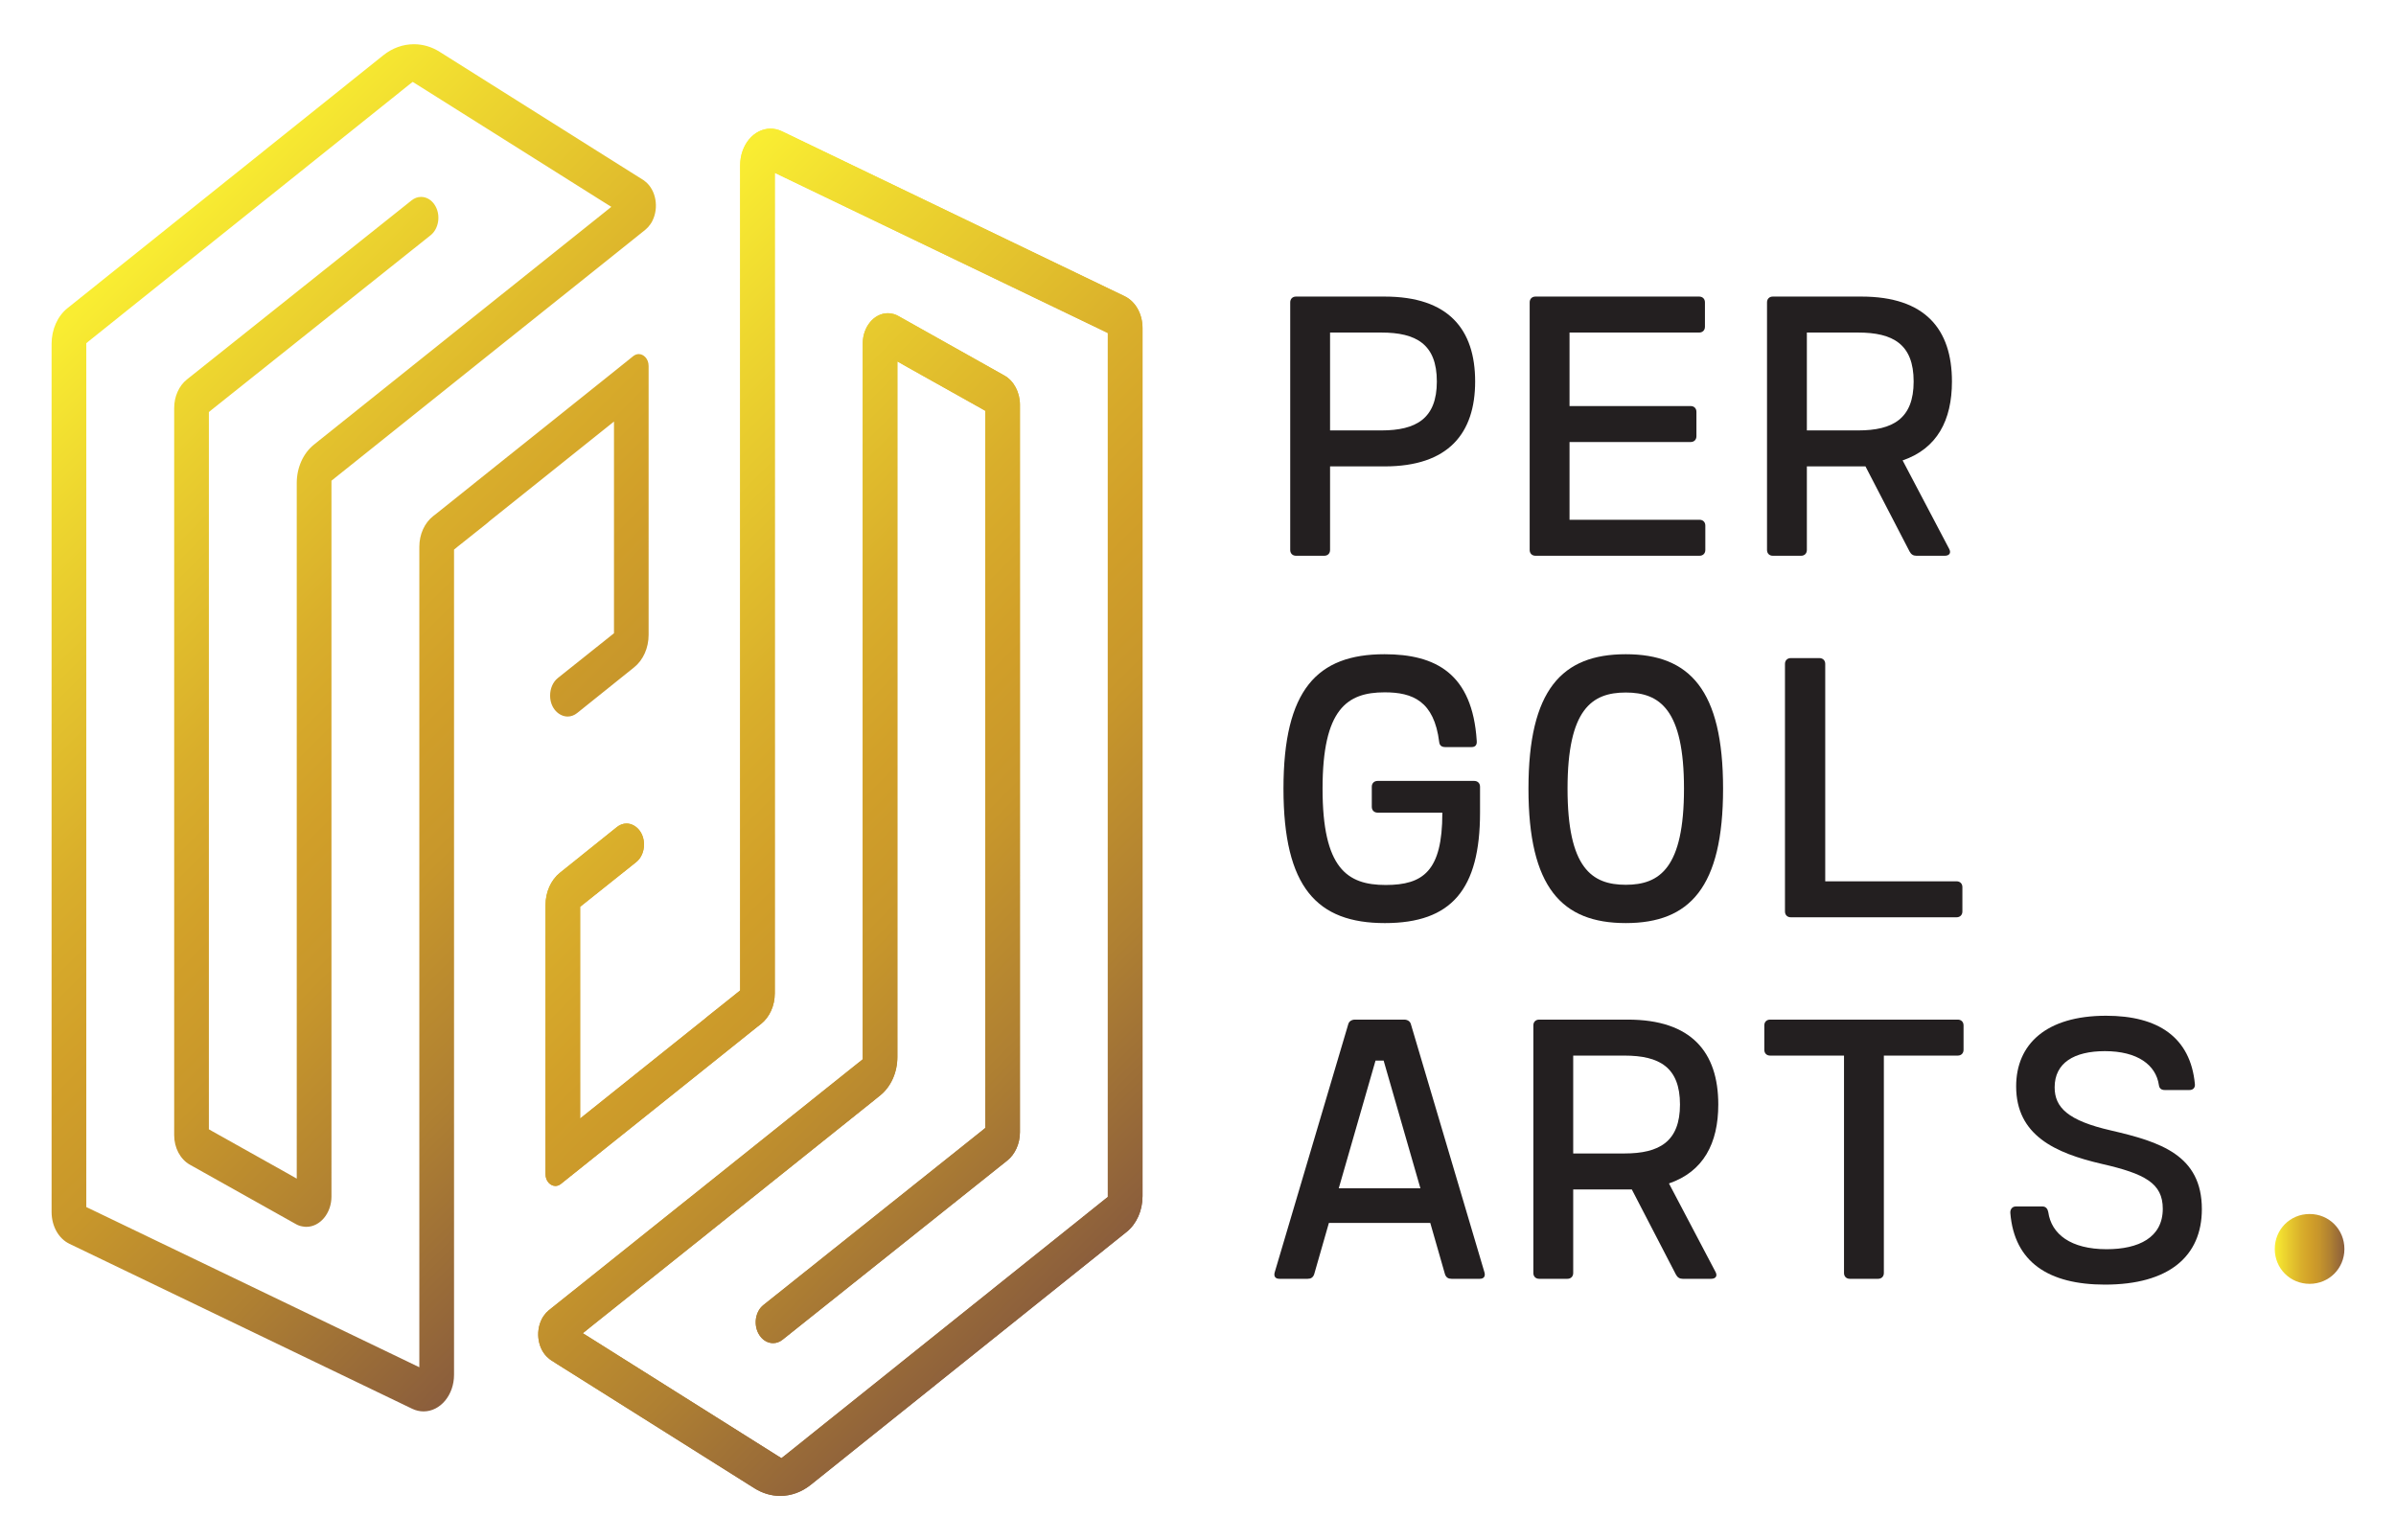
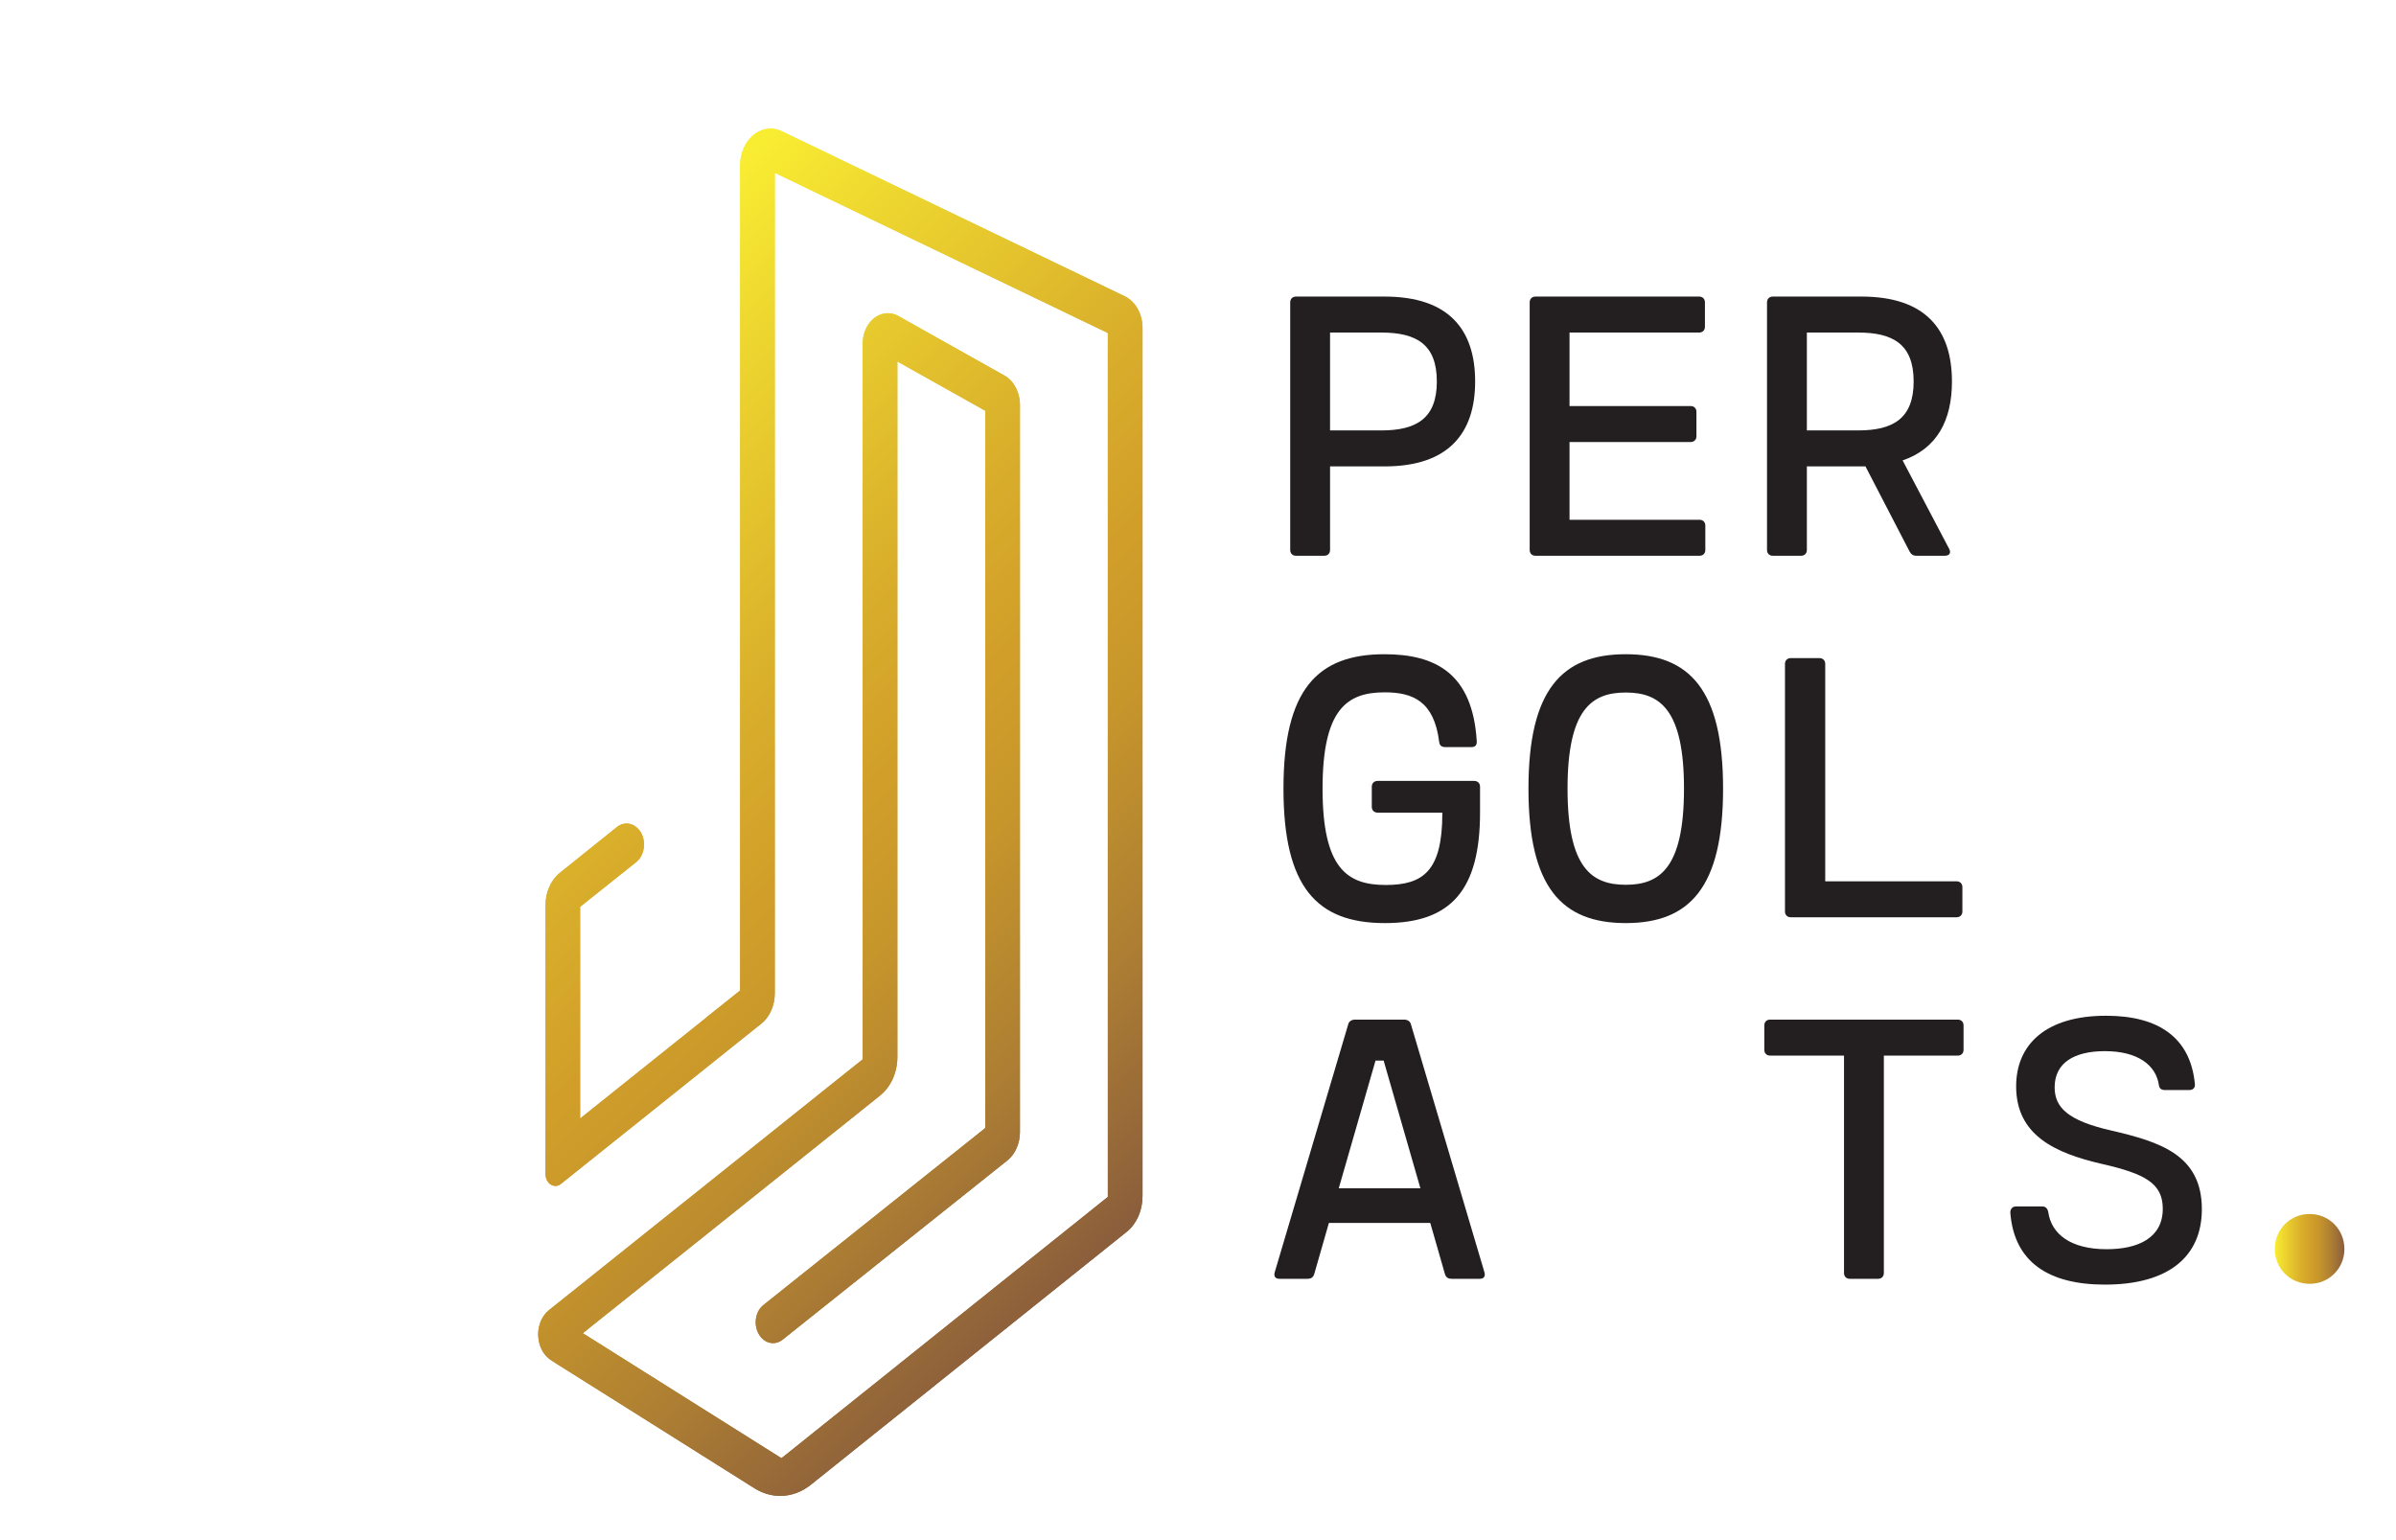
<svg xmlns="http://www.w3.org/2000/svg" xmlns:xlink="http://www.w3.org/1999/xlink" version="1.1" id="Layer_1" x="0px" y="0px" width="952px" height="612px" viewBox="0 0 952 612" enable-background="new 0 0 952 612" xml:space="preserve">
  <g>
    <g>
      <defs>
        <path id="SVGID_1_" d="M294.084,65.677V393.57l-1.285,1.029l-11.819,9.441l-1.227,1.031L260.34,420.59l-25.409,20.326     l-4.425,3.535v-84.117l1.285-1.031l21.011-16.756c1.941-1.543,3.084-4.154,3.084-6.934c0-5.186-3.598-8.377-6.938-8.377     c-1.37,0-2.655,0.479-3.826,1.406l-10.191,8.172l-12.448,9.99c-3.596,2.885-5.738,7.691-5.738,12.91v106.814     c0,2.92,2.027,4.736,3.94,4.736c0.742,0,1.485-0.273,2.141-0.789l8.965-7.176l25.38-20.291l19.756-15.793l18.013-14.42     l6.138-4.91l1.285-0.996c3.426-2.713,5.481-7.244,5.481-12.188V68.665l3.912,1.888l126.643,60.909l1.77,0.858v343.308     l-1.257,0.996L311.898,578.322l-1.398,1.098l-1.514-0.928l-55.641-35.02l-17.501-11.021l-4.282-2.678l4.025-3.229l41.14-32.857     l71.029-56.822l1.999-1.615c4.253-3.432,6.795-9.098,6.795-15.244v-276.39l4.053,2.301l29.234,16.377l1.627,0.927v285.008     l-1.255,1.031l-86.847,69.285c-1.541,1.203-2.597,3.09-2.969,5.254c-0.343,2.162,0,4.359,1.028,6.215     c1.285,2.334,3.426,3.707,5.738,3.707c1.342,0,2.684-0.48,3.825-1.406l89.217-71.141c3.169-2.508,5.052-6.764,5.052-11.33     V160.852c0-4.979-2.426-9.545-6.194-11.64l-42.024-23.587c-0.886-0.515-1.799-0.858-2.713-0.995     c-0.543-0.104-1.028-0.172-1.542-0.172c-5.509,0-9.991,5.424-9.991,12.052v284.424l-1.285,1.029l-10.621,8.48l-50.902,40.721     l-19.641,15.691l-25.409,20.326l-16.816,13.424c-0.799,0.652-1.484,1.408-2.026,2.197c-0.371,0.516-0.6,0.928-0.8,1.305     c-2.741,5.355-1.456,12.361,2.797,15.725l0.115,0.07l0.114,0.137c0.2,0.172,0.457,0.342,0.714,0.514l2.141,1.373l16.273,10.232     l62.351,39.244c3.14,1.959,6.652,3.021,10.192,3.021c4.368,0,8.593-1.545,12.219-4.463L447.62,489.533     c3.969-3.158,6.338-8.48,6.338-14.215V130.364c0-5.632-2.798-10.61-7.137-12.67L310.642,52.148     c-1.456-0.686-2.969-1.029-4.482-1.029C299.48,51.12,294.084,57.644,294.084,65.677" />
      </defs>
      <clipPath id="SVGID_2_">
        <use xlink:href="#SVGID_1_" overflow="visible" />
      </clipPath>
      <linearGradient id="SVGID_3_" gradientUnits="userSpaceOnUse" x1="-62.008" y1="848.01" x2="-61.008" y2="848.01" gradientTransform="matrix(292.183 292.183 292.183 -292.183 -229474.656 266063.219)">
        <stop offset="0" style="stop-color:#F9ED32" />
        <stop offset="0.136" style="stop-color:#EDD52F" />
        <stop offset="0.385" style="stop-color:#D9AE2B" />
        <stop offset="0.516" style="stop-color:#D19F29" />
        <stop offset="0.622" style="stop-color:#C8972B" />
        <stop offset="0.795" style="stop-color:#AF8032" />
        <stop offset="0.997" style="stop-color:#8B5E3C" />
        <stop offset="1" style="stop-color:#8B5E3C" />
      </linearGradient>
      <polygon clip-path="url(#SVGID_2_)" fill="url(#SVGID_3_)" points="333.253,-69.585 725.61,322.771 333.253,715.129     -59.104,322.771   " />
    </g>
    <g>
      <defs>
        <path id="SVGID_4_" d="M294.084,65.677V393.57l-1.285,1.029l-11.819,9.441l-1.227,1.031L260.34,420.59l-25.409,20.326     l-4.425,3.535v-84.117l1.285-1.031l21.011-16.756c1.941-1.543,3.084-4.154,3.084-6.934c0-5.186-3.598-8.377-6.938-8.377     c-1.37,0-2.655,0.479-3.826,1.406l-10.191,8.172l-12.448,9.99c-3.596,2.885-5.738,7.691-5.738,12.91v106.814     c0,2.92,2.027,4.736,3.94,4.736c0.742,0,1.485-0.273,2.141-0.789l8.965-7.176l25.38-20.291l19.756-15.793l18.013-14.42     l6.138-4.91l1.285-0.996c3.426-2.713,5.481-7.244,5.481-12.188V68.665l3.912,1.888l126.643,60.909l1.77,0.858v343.308     l-1.257,0.996L311.898,578.322l-1.398,1.098l-1.514-0.928l-55.641-35.02l-17.501-11.021l-4.282-2.678l4.025-3.229l41.14-32.857     l71.029-56.822l1.999-1.615c4.253-3.432,6.795-9.098,6.795-15.244v-276.39l4.053,2.301l29.234,16.377l1.627,0.927v285.008     l-1.255,1.031l-86.847,69.285c-1.541,1.203-2.597,3.09-2.969,5.254c-0.343,2.162,0,4.359,1.028,6.215     c1.285,2.334,3.426,3.707,5.738,3.707c1.342,0,2.684-0.48,3.825-1.406l89.217-71.141c3.169-2.508,5.052-6.764,5.052-11.33     V160.852c0-4.979-2.426-9.545-6.194-11.64l-42.024-23.587c-0.886-0.515-1.799-0.858-2.713-0.995     c-0.543-0.104-1.028-0.172-1.542-0.172c-5.509,0-9.991,5.424-9.991,12.052v284.424l-1.285,1.029l-10.621,8.48l-50.902,40.721     l-19.641,15.691l-25.409,20.326l-16.816,13.424c-0.799,0.652-1.484,1.408-2.026,2.197c-0.371,0.516-0.6,0.928-0.8,1.305     c-2.741,5.355-1.456,12.361,2.797,15.725l0.115,0.07l0.114,0.137c0.2,0.172,0.457,0.342,0.714,0.514l2.141,1.373l16.273,10.232     l62.351,39.244c3.14,1.959,6.652,3.021,10.192,3.021c4.368,0,8.593-1.545,12.219-4.463L447.62,489.533     c3.969-3.158,6.338-8.48,6.338-14.215V130.364c0-5.632-2.798-10.61-7.137-12.67L310.642,52.148     c-1.456-0.686-2.969-1.029-4.482-1.029C299.48,51.12,294.084,57.644,294.084,65.677" />
      </defs>
      <clipPath id="SVGID_5_">
        <use xlink:href="#SVGID_4_" overflow="visible" />
      </clipPath>
      <linearGradient id="SVGID_6_" gradientUnits="userSpaceOnUse" x1="-62.008" y1="848.01" x2="-61.008" y2="848.01" gradientTransform="matrix(292.183 292.183 292.183 -292.183 -229474.656 266063.219)">
        <stop offset="0" style="stop-color:#F9ED32" />
        <stop offset="0.136" style="stop-color:#EDD52F" />
        <stop offset="0.385" style="stop-color:#D9AE2B" />
        <stop offset="0.516" style="stop-color:#D19F29" />
        <stop offset="0.622" style="stop-color:#C8972B" />
        <stop offset="0.795" style="stop-color:#AF8032" />
        <stop offset="0.997" style="stop-color:#8B5E3C" />
        <stop offset="1" style="stop-color:#8B5E3C" />
      </linearGradient>
      <polygon clip-path="url(#SVGID_5_)" fill="url(#SVGID_6_)" points="333.253,-69.585 725.61,322.771 333.253,715.129     -59.104,322.771   " />
    </g>
    <g>
      <defs>
-         <path id="SVGID_7_" d="M152.253,22.003L26.838,122.432c-3.969,3.159-6.338,8.481-6.338,14.214v344.956     c0,5.631,2.798,10.609,7.137,12.67l136.179,65.545c1.456,0.686,2.969,1.027,4.482,1.027c6.68,0,12.105-6.521,12.105-14.557     V218.396l1.256-1.029l11.819-9.408l1.227-1.065l19.413-15.519l25.409-20.326l4.425-3.536v84.119l-1.285,1.03l-21.011,16.755     c-1.941,1.545-3.084,4.155-3.084,6.97c0,5.15,3.598,8.343,6.966,8.343c1.341,0,2.627-0.481,3.798-1.408l10.191-8.172     l12.447-9.991c3.598-2.884,5.739-7.69,5.739-12.909V145.436c0-2.919-2.027-4.739-3.911-4.739c-0.771,0-1.485,0.276-2.17,0.791     l-8.936,7.175l-25.409,20.326l-19.727,15.76l-18.014,14.42l-6.138,4.91l-1.285,0.995c-3.454,2.713-5.509,7.245-5.509,12.189     v326.038l-3.912-1.889L36.088,480.504l-1.799-0.857V136.372l1.257-1.031L162.559,33.644l1.428-1.099l1.485,0.927l55.641,35.021     l17.501,11.022l4.282,2.677l-4.026,3.228l-41.11,32.858l-71.058,56.823l-1.999,1.614c-4.253,3.433-6.795,9.098-6.795,15.244     V468.35l-4.053-2.301l-29.234-16.377l-1.627-0.928V163.735l1.255-1.03l86.875-69.252c3.141-2.541,4.025-7.691,1.913-11.501     c-1.285-2.336-3.398-3.708-5.738-3.708c-1.342,0-2.655,0.479-3.798,1.406l-89.244,71.141c-3.14,2.506-5.052,6.763-5.052,11.33     v288.992c0,4.979,2.426,9.545,6.195,11.674l42.023,23.553c0.886,0.516,1.799,0.857,2.713,0.996     c0.543,0.104,1.056,0.172,1.542,0.172c5.509,0,10.02-5.426,10.02-12.051V191.032l1.256-1.031l10.621-8.48l50.902-40.72     l19.641-15.691l25.409-20.291l16.815-13.46c0.8-0.652,1.485-1.407,2.028-2.196c0.37-0.515,0.628-0.928,0.799-1.306     c2.74-5.355,1.456-12.36-2.769-15.724l-0.144-0.07l-0.113-0.136c-0.172-0.172-0.457-0.344-0.715-0.515l-2.141-1.34L237.015,59.84     l-62.322-39.244c-3.141-1.992-6.681-3.021-10.22-3.021C160.104,17.576,155.878,19.085,152.253,22.003" />
-       </defs>
+         </defs>
      <clipPath id="SVGID_8_">
        <use xlink:href="#SVGID_7_" overflow="visible" />
      </clipPath>
      <linearGradient id="SVGID_9_" gradientUnits="userSpaceOnUse" x1="-62.008" y1="847.988" x2="-61.008" y2="847.988" gradientTransform="matrix(292.189 292.189 292.189 -292.189 -229653.828 266039.594)">
        <stop offset="0" style="stop-color:#F9ED32" />
        <stop offset="0.136" style="stop-color:#EDD52F" />
        <stop offset="0.385" style="stop-color:#D9AE2B" />
        <stop offset="0.516" style="stop-color:#D19F29" />
        <stop offset="0.622" style="stop-color:#C8972B" />
        <stop offset="0.795" style="stop-color:#AF8032" />
        <stop offset="0.997" style="stop-color:#8B5E3C" />
        <stop offset="1" style="stop-color:#8B5E3C" />
      </linearGradient>
      <polygon clip-path="url(#SVGID_8_)" fill="url(#SVGID_9_)" points="141.205,-103.129 533.543,289.21 141.205,681.549     -251.135,289.21   " />
    </g>
    <g>
      <path fill="#231F20" d="M586.118,151.59c0,20.599-10.607,33.741-35.971,33.741h-21.675v33.204c0,1.384-0.922,2.306-2.306,2.306    h-11.222c-1.384,0-2.306-0.922-2.306-2.306v-98.381c0-1.384,0.922-2.306,2.306-2.306h35.202    C575.511,117.848,586.118,130.838,586.118,151.59 M570.899,151.59c0-14.834-8.224-19.446-22.059-19.446h-20.368v38.892h20.368    C562.676,171.036,570.899,166.347,570.899,151.59" />
      <path fill="#231F20" d="M607.785,218.535v-98.381c0-1.384,0.923-2.306,2.307-2.306h65.023c1.384,0,2.306,0.922,2.306,2.306v9.684    c0,1.384-0.922,2.306-2.306,2.306h-51.496v29.207h48.114c1.384,0,2.306,0.922,2.306,2.306v9.684c0,1.383-0.922,2.306-2.306,2.306    h-48.114v30.897h51.649c1.384,0,2.306,0.923,2.306,2.307v9.684c0,1.383-0.922,2.306-2.306,2.306h-65.177    C608.708,220.841,607.785,219.918,607.785,218.535" />
      <path fill="#231F20" d="M774.488,218.151c0.846,1.614,0,2.69-1.768,2.69h-11.299c-1.23,0-2.075-0.538-2.69-1.691l-17.523-33.819    h-1.614h-21.675v33.205c0,1.383-0.922,2.305-2.306,2.305h-11.222c-1.384,0-2.306-0.922-2.306-2.305v-98.382    c0-1.384,0.922-2.306,2.306-2.306h35.202c25.364,0,35.971,12.99,35.971,33.742c0,15.449-5.918,26.671-19.6,31.36L774.488,218.151z     M717.919,171.036h20.368c13.835,0,22.059-4.688,22.059-19.446c0-14.834-8.224-19.446-22.059-19.446h-20.368V171.036z" />
      <path fill="#231F20" d="M588.063,312.617v10.223c0,30.59-11.335,43.965-37.809,43.965c-26.938,0-40.292-14.145-40.292-53.418    c0-39.277,13.354-53.42,40.137-53.42c20.341,0,34.936,7.687,36.645,34.357c0.155,1.614-0.467,2.537-2.019,2.537h-10.481    c-1.319,0-2.251-0.538-2.406-1.999c-2.019-16.294-10.559-19.753-21.66-19.753c-14.983,0-24.688,6.687-24.688,38.278    c0,31.588,9.704,38.275,25.076,38.275c14.905,0,22.514-5.535,22.514-28.516v-0.23h-25.697c-1.397,0-2.329-0.922-2.329-2.307    v-7.992c0-1.385,0.932-2.307,2.329-2.307h38.352C587.132,310.311,588.063,311.232,588.063,312.617" />
      <path fill="#231F20" d="M607.303,313.385c0-39.275,13.275-53.417,38.662-53.417c25.386,0,38.662,14.142,38.662,53.417    s-13.276,53.418-38.662,53.418C620.578,366.803,607.303,352.66,607.303,313.385 M669.1,313.385c0-31.513-9.627-38.2-23.135-38.2    c-13.51,0-23.135,6.687-23.135,38.2c0,31.514,9.625,38.199,23.135,38.199C659.473,351.584,669.1,344.898,669.1,313.385" />
      <path fill="#231F20" d="M709.222,362.191v-98.38c0-1.384,0.932-2.306,2.329-2.306h11.335c1.397,0,2.329,0.922,2.329,2.306v86.39    h52.17c1.397,0,2.329,0.922,2.329,2.307v9.684c0,1.383-0.932,2.307-2.329,2.307h-65.834    C710.153,364.498,709.222,363.574,709.222,362.191" />
      <path fill="#231F20" d="M587.963,508.154h-11.222c-1.23,0-2.151-0.461-2.613-1.846l-5.842-20.367h-40.274l-5.841,20.367    c-0.462,1.385-1.384,1.846-2.614,1.846h-11.222c-1.69,0-2.306-1.076-1.844-2.613l29.207-98.535c0.308-1.23,1.46-1.846,2.69-1.846    h19.521c1.23,0,2.383,0.615,2.69,1.846l29.206,98.535C590.269,507.078,589.653,508.154,587.963,508.154 M564.367,472.184    l-14.604-50.729h-3.229l-14.604,50.729H564.367z" />
-       <path fill="#231F20" d="M681.648,505.463c0.845,1.613,0,2.691-1.768,2.691h-11.299c-1.23,0-2.075-0.539-2.689-1.691    l-17.524-33.818h-1.614h-21.675v33.203c0,1.383-0.922,2.307-2.306,2.307h-11.222c-1.384,0-2.306-0.924-2.306-2.307v-98.381    c0-1.385,0.922-2.307,2.306-2.307h35.202c25.363,0,35.971,12.99,35.971,33.742c0,15.449-5.919,26.67-19.6,31.359L681.648,505.463z     M625.079,458.348h20.368c13.835,0,22.059-4.688,22.059-19.445c0-14.834-8.224-19.445-22.059-19.445h-20.368V458.348z" />
      <path fill="#231F20" d="M732.677,505.848v-86.391h-29.36c-1.385,0-2.306-0.924-2.306-2.307v-9.684    c0-1.385,0.921-2.307,2.306-2.307h74.554c1.384,0,2.306,0.922,2.306,2.307v9.684c0,1.383-0.922,2.307-2.306,2.307h-29.36v86.391    c0,1.383-0.922,2.307-2.307,2.307h-11.221C733.599,508.154,732.677,507.23,732.677,505.848" />
      <path fill="#231F20" d="M798.769,482.098c-0.154-1.537,0.769-2.689,2.151-2.689h10.607c1.383,0,2.075,0.998,2.306,2.229    c1.229,8.762,8.915,14.758,23.212,14.758c12.682,0,22.289-4.613,22.289-16.064c0-10.146-7.071-13.912-24.211-17.832    c-18.6-4.303-34.049-11.375-34.049-30.82c0-16.678,11.836-28.055,35.74-28.055c20.753,0,33.511,8.609,35.278,27.133    c0.155,1.537-0.769,2.383-2.151,2.383h-9.838c-1.384,0-2.152-0.693-2.307-1.922c-1.152-8.07-8.531-13.527-21.444-13.527    c-12.298,0-19.983,4.688-19.983,14.373c0,7.992,5.227,13.219,22.366,17.139c19.601,4.535,36.125,9.762,36.125,31.283    c0,18.754-13.144,29.975-38.508,29.975C813.986,510.459,800.382,501.543,798.769,482.098" />
    </g>
    <g>
      <defs>
        <path id="SVGID_10_" d="M903.83,496.316c0,7.688,6.072,13.836,13.835,13.836s13.835-6.148,13.835-13.836     c0-7.762-6.072-13.91-13.835-13.91S903.83,488.555,903.83,496.316" />
      </defs>
      <clipPath id="SVGID_11_">
        <use xlink:href="#SVGID_10_" overflow="visible" />
      </clipPath>
      <linearGradient id="SVGID_12_" gradientUnits="userSpaceOnUse" x1="-62.09" y1="848.09" x2="-61.09" y2="848.09" gradientTransform="matrix(27.669 0 0 -27.669 2621.84 23962.555)">
        <stop offset="0" style="stop-color:#F9ED32" />
        <stop offset="0.136" style="stop-color:#EDD52F" />
        <stop offset="0.385" style="stop-color:#D9AE2B" />
        <stop offset="0.516" style="stop-color:#D19F29" />
        <stop offset="0.622" style="stop-color:#C8972B" />
        <stop offset="0.795" style="stop-color:#AF8032" />
        <stop offset="0.997" style="stop-color:#8B5E3C" />
        <stop offset="1" style="stop-color:#8B5E3C" />
      </linearGradient>
      <rect x="903.83" y="482.406" clip-path="url(#SVGID_11_)" fill="url(#SVGID_12_)" width="27.67" height="27.746" />
    </g>
  </g>
</svg>